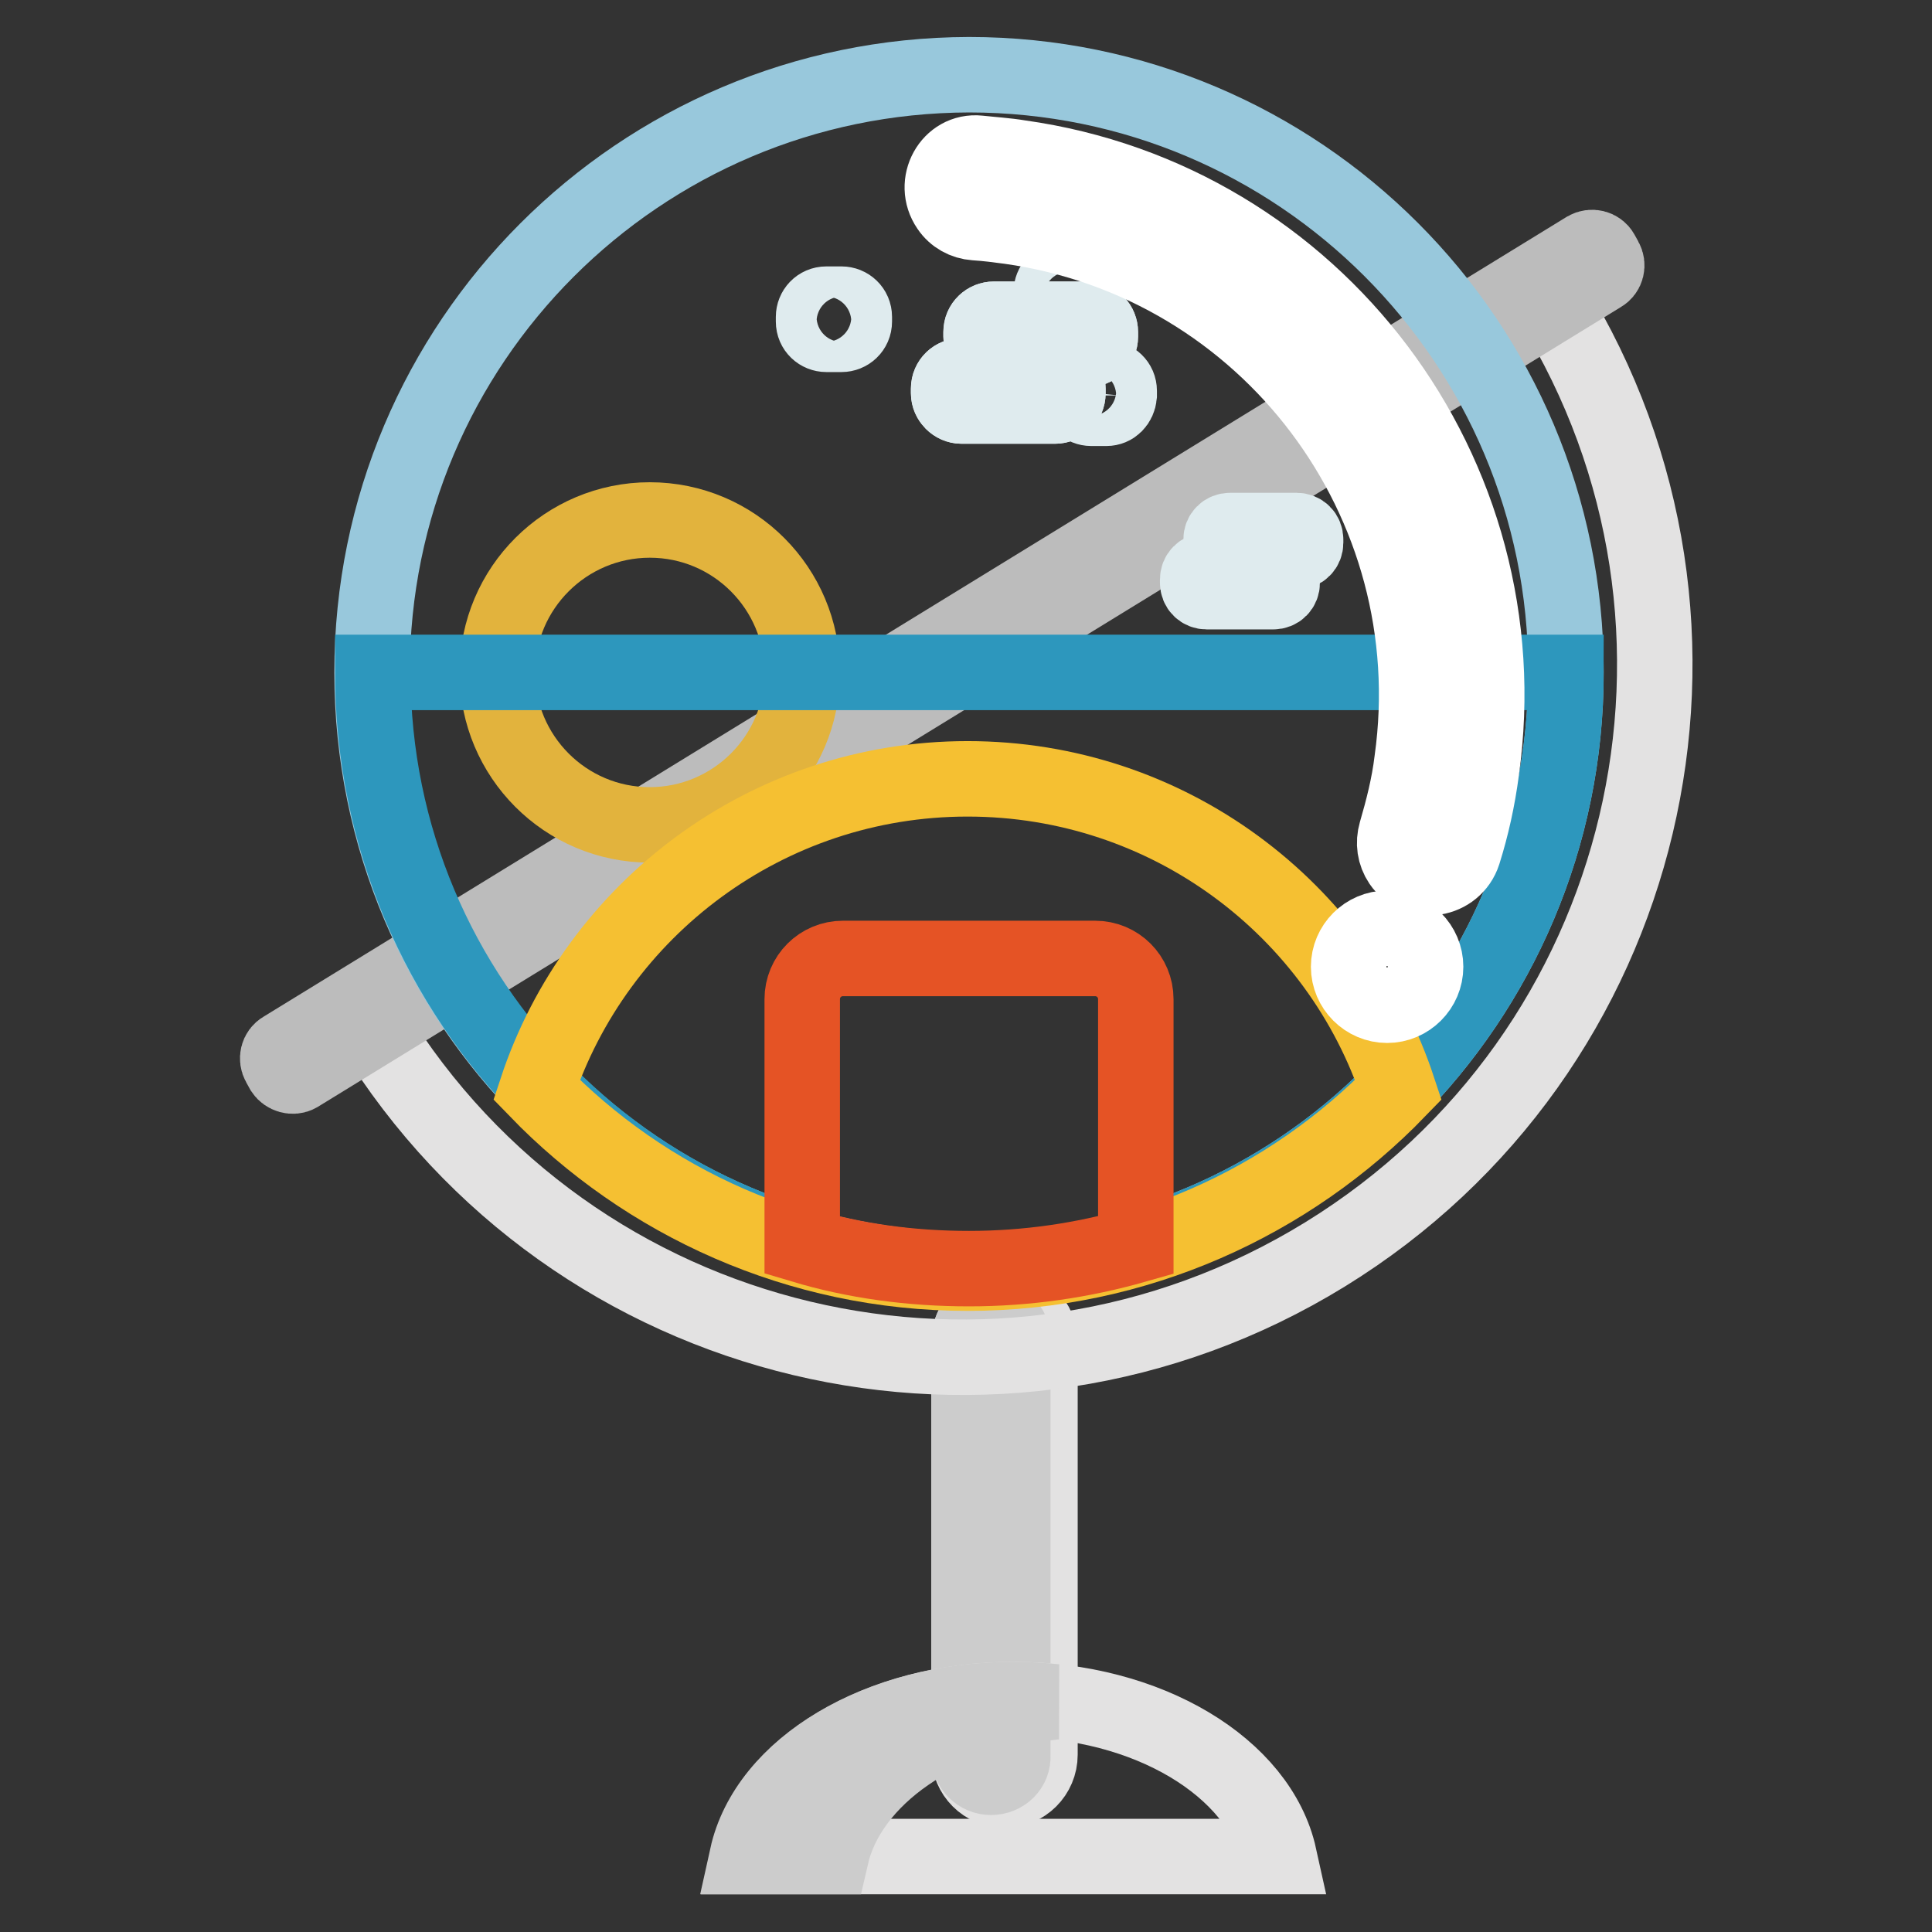
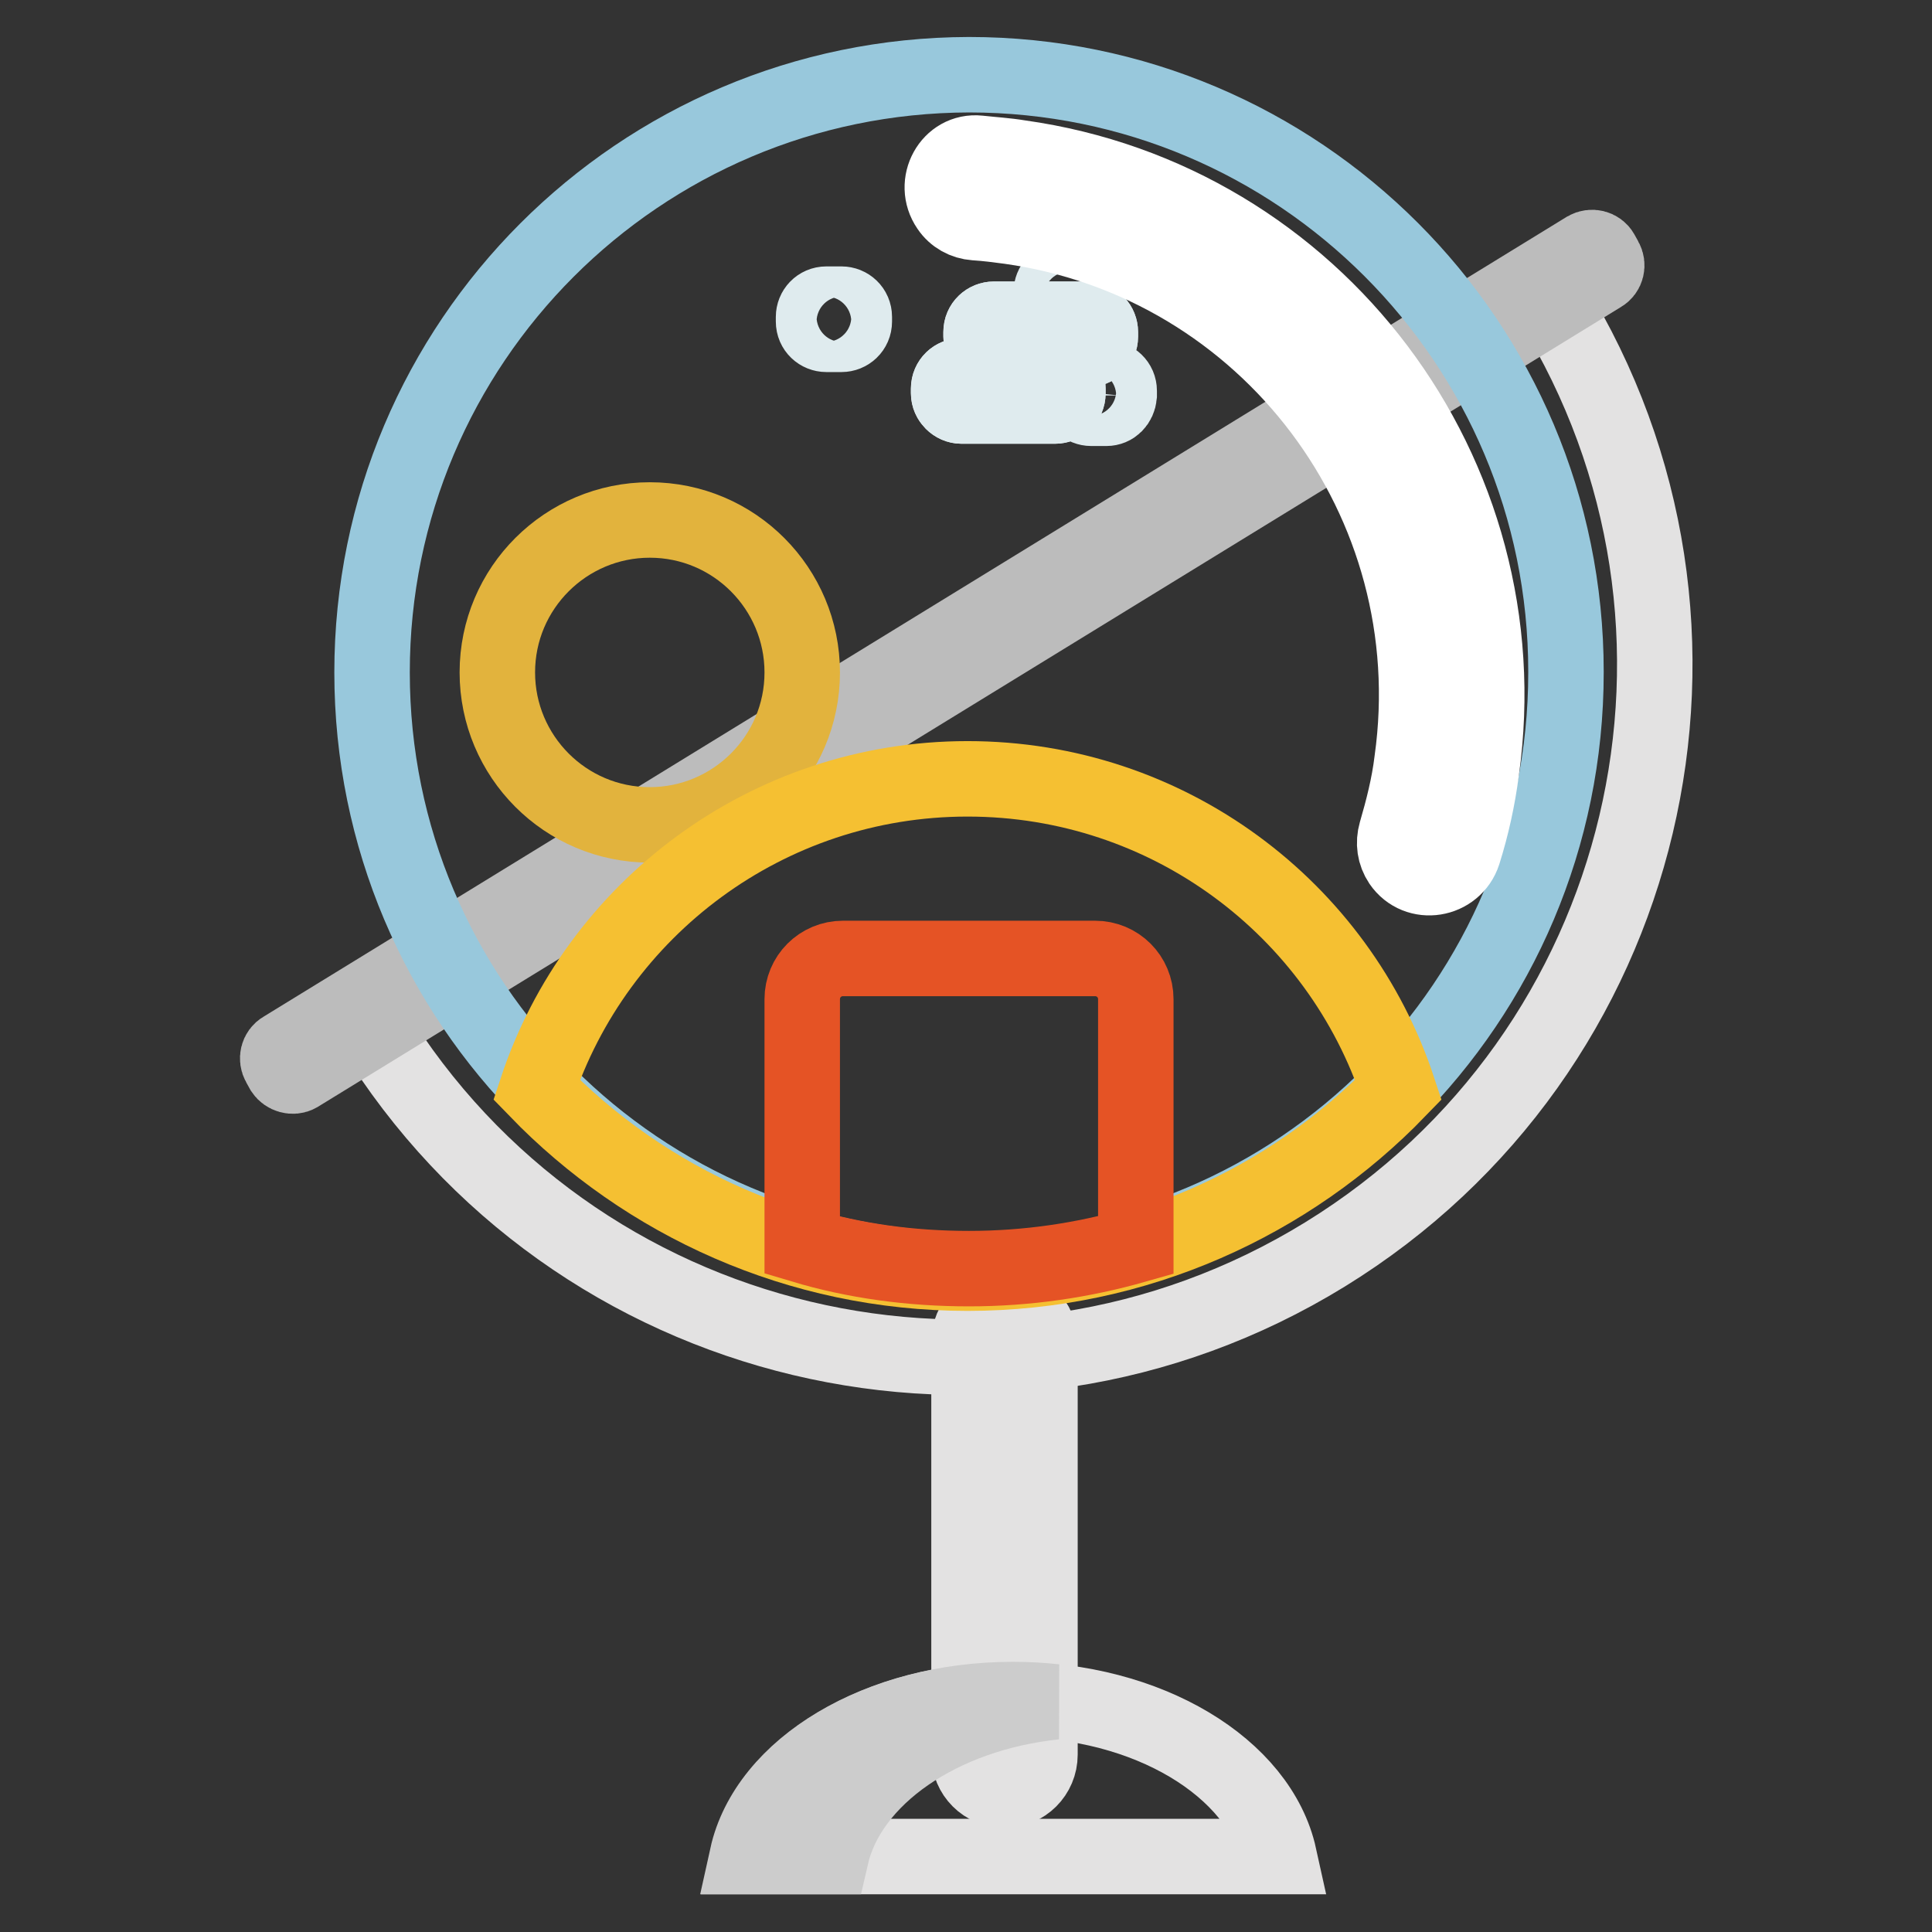
<svg xmlns="http://www.w3.org/2000/svg" version="1.1" x="0px" y="0px" viewBox="0 0 256 256" enable-background="new 0 0 256 256" xml:space="preserve">
  <rect x="0" y="0" width="256" height="256" fill="#333333" stroke="none" />
  <g>
    <path stroke-width="10" fill-opacity="0" stroke="#e3e2e2" d="M133.1,237.2c-2.6,0-4.7-2.1-4.7-4.7v-54.7c0-2.6,2.1-4.7,4.7-4.7c2.6,0,4.7,2.1,4.7,4.7v54.7 C137.8,235.1,135.7,237.2,133.1,237.2z" />
-     <path stroke-width="10" fill-opacity="0" stroke="#cccccc" d="M131.3,235.5c-1.6,0-2.9-1.3-2.9-2.9v-55.1c0-1.6,1.3-2.9,2.9-2.9s2.9,1.3,2.9,2.9v55.1 C134.3,234.2,133,235.5,131.3,235.5L131.3,235.5z" />
    <path stroke-width="10" fill-opacity="0" stroke="#e3e2e2" d="M175.6,166.2c43.2-26.6,56.6-83.1,30-126.2L49.4,136.2C75.9,179.3,132.4,192.8,175.6,166.2z M169.5,246 c-2.6-11.8-17.4-20.8-35.2-20.8c-17.8,0-32.6,9-35.2,20.8H169.5z" />
    <path stroke-width="10" fill-opacity="0" stroke="#cccccc" d="M139.8,225.5c-1.8-0.2-3.7-0.3-5.6-0.3c-17.8,0-32.6,9-35.2,20.8h11.1C112.5,235.5,124.6,227.1,139.8,225.5 z" />
    <path stroke-width="10" fill-opacity="0" stroke="#bcbcbc" d="M37.5,141.9l-0.5-0.9c-0.4-0.7-0.2-1.6,0.5-2L210.2,33c0.7-0.4,1.6-0.2,2,0.5l0.5,0.9 c0.4,0.7,0.2,1.6-0.5,2L39.5,142.4C38.8,142.8,37.9,142.5,37.5,141.9z" />
    <path stroke-width="10" fill-opacity="0" stroke="#dfebee" d="M131.7,46.3h12.4c0.9,0,1.7-0.7,1.7-1.7V44c0-0.9-0.7-1.7-1.7-1.7h-12.4c-0.9,0-1.7,0.7-1.7,1.7v0.6 C130,45.5,130.8,46.3,131.7,46.3z M127.4,53.8h12.4c0.9,0,1.7-0.7,1.7-1.7v-0.6c0-0.9-0.7-1.7-1.7-1.7h-12.4 c-0.9,0-1.7,0.7-1.7,1.7v0.6C125.7,53,126.5,53.8,127.4,53.8z" />
    <path stroke-width="10" fill-opacity="0" stroke="#dfebee" d="M138.4,48.5v-0.6c0-0.9,0.7-1.7,1.7-1.7h2.3c-0.2-0.1-0.4-0.2-0.7-0.2h-6.8c0.7,0.2,1.2,0.8,1.2,1.6v0.6 c0,0.9-0.7,1.7-1.7,1.7h-5.6c0.2,0.1,0.3,0.1,0.5,0.1h10.1C138.8,49.7,138.4,49.2,138.4,48.5L138.4,48.5z" />
    <path stroke-width="10" fill-opacity="0" stroke="#98c8dc" d="M49.3,89.1c0,43.7,35.4,79.1,79.1,79.1c43.7,0,79.1-35.4,79.1-79.1c0,0,0,0,0-0.1 c0-43.7-35.4-79.1-79.1-79.1C84.7,10,49.3,45.4,49.3,89.1L49.3,89.1z" />
    <path stroke-width="10" fill-opacity="0" stroke="#e2b33d" d="M65.9,89.1c0,11.1,9,20.2,20.2,20.2c11.1,0,20.2-9,20.2-20.2c0-11.1-9-20.2-20.2-20.2 C75,68.9,65.9,77.9,65.9,89.1z" />
-     <path stroke-width="10" fill-opacity="0" stroke="#2d97bd" d="M128.4,168.2c43.7,0,79.1-35.4,79.1-79.1H49.4C49.4,132.7,84.7,168.2,128.4,168.2z" />
    <path stroke-width="10" fill-opacity="0" stroke="#dfebee" d="M131.7,46.3h12.4c0.9,0,1.7-0.7,1.7-1.7V44c0-0.9-0.7-1.7-1.7-1.7h-12.4c-0.9,0-1.7,0.7-1.7,1.7v0.6 C130,45.5,130.8,46.3,131.7,46.3z M127.4,53.8h12.4c0.9,0,1.7-0.7,1.7-1.7v-0.6c0-0.9-0.7-1.7-1.7-1.7h-12.4 c-0.9,0-1.7,0.7-1.7,1.7v0.6C125.7,53,126.5,53.8,127.4,53.8z M141.6,41h-0.6c-0.9,0-1.7-0.7-1.7-1.7v-0.6c0-0.9,0.7-1.7,1.7-1.7 h0.6c0.9,0,1.7,0.7,1.7,1.7v0.6C143.3,40.3,142.5,41,141.6,41z M146.6,54.1h-2c-0.9,0-1.7-0.7-1.7-1.7v-0.6c0-0.9,0.7-1.7,1.7-1.7 h2c0.9,0,1.7,0.7,1.7,1.7v0.6C148.2,53.4,147.5,54.1,146.6,54.1z M111.5,44.3h-2c-0.9,0-1.7-0.7-1.7-1.7v-0.6 c0-0.9,0.7-1.7,1.7-1.7h2c0.9,0,1.7,0.7,1.7,1.7v0.6C113.2,43.6,112.4,44.3,111.5,44.3z" />
-     <path stroke-width="10" fill-opacity="0" stroke="#dfebee" d="M163,73.1h8.8c0.7,0,1.2-0.5,1.2-1.2v-0.4c0-0.7-0.5-1.2-1.2-1.2H163c-0.7,0-1.2,0.5-1.2,1.2v0.4 C161.8,72.6,162.3,73.1,163,73.1z M159.9,78.4h8.8c0.7,0,1.2-0.5,1.2-1.2v-0.4c0-0.7-0.5-1.2-1.2-1.2h-8.8c-0.7,0-1.2,0.5-1.2,1.2 v0.4C158.7,77.9,159.2,78.4,159.9,78.4z" />
    <path stroke-width="10" fill-opacity="0" stroke="#f5c032" d="M128.2,168.7c22.4,0,42.7-9.4,57.1-24.3c-7.9-24-30.5-41.2-57.1-41.2c-26.6,0-49.2,17.3-57.1,41.2 C85.5,159.3,105.8,168.7,128.2,168.7z" />
    <path stroke-width="10" fill-opacity="0" stroke="#e55325" d="M145.1,127h-33.4c-3,0-5.4,2.4-5.4,5.4V165c7,2.1,14.4,3.1,22.1,3.1c7.7,0,15.1-1.1,22.1-3.1v-32.6 C150.5,129.4,148.1,127,145.1,127z" />
    <path stroke-width="10" fill-opacity="0" stroke="#ffffff" d="M125.7,27.5c0.8,1.2,2.1,1.9,3.5,2c1.6,0.1,3.1,0.3,4.6,0.5c34.2,4.8,58.1,36.5,53.3,70.8 c-0.4,3.3-1.2,6.4-2.1,9.5c-0.4,1.4-0.2,2.8,0.6,4c2.2,3.2,7.1,2.4,8.3-1.3c1.1-3.5,1.9-7.1,2.4-10.9c5.5-39.3-21.9-75.7-61.2-81.2 c-1.8-0.3-3.6-0.4-5.4-0.6C125.9,19.9,123.5,24.3,125.7,27.5z" />
-     <path stroke-width="10" fill-opacity="0" stroke="#ffffff" d="M178.7,128.1c0,2.8,2.3,5.1,5.1,5.1s5.1-2.3,5.1-5.1c0-2.8-2.3-5.1-5.1-5.1S178.7,125.3,178.7,128.1z" />
  </g>
</svg>